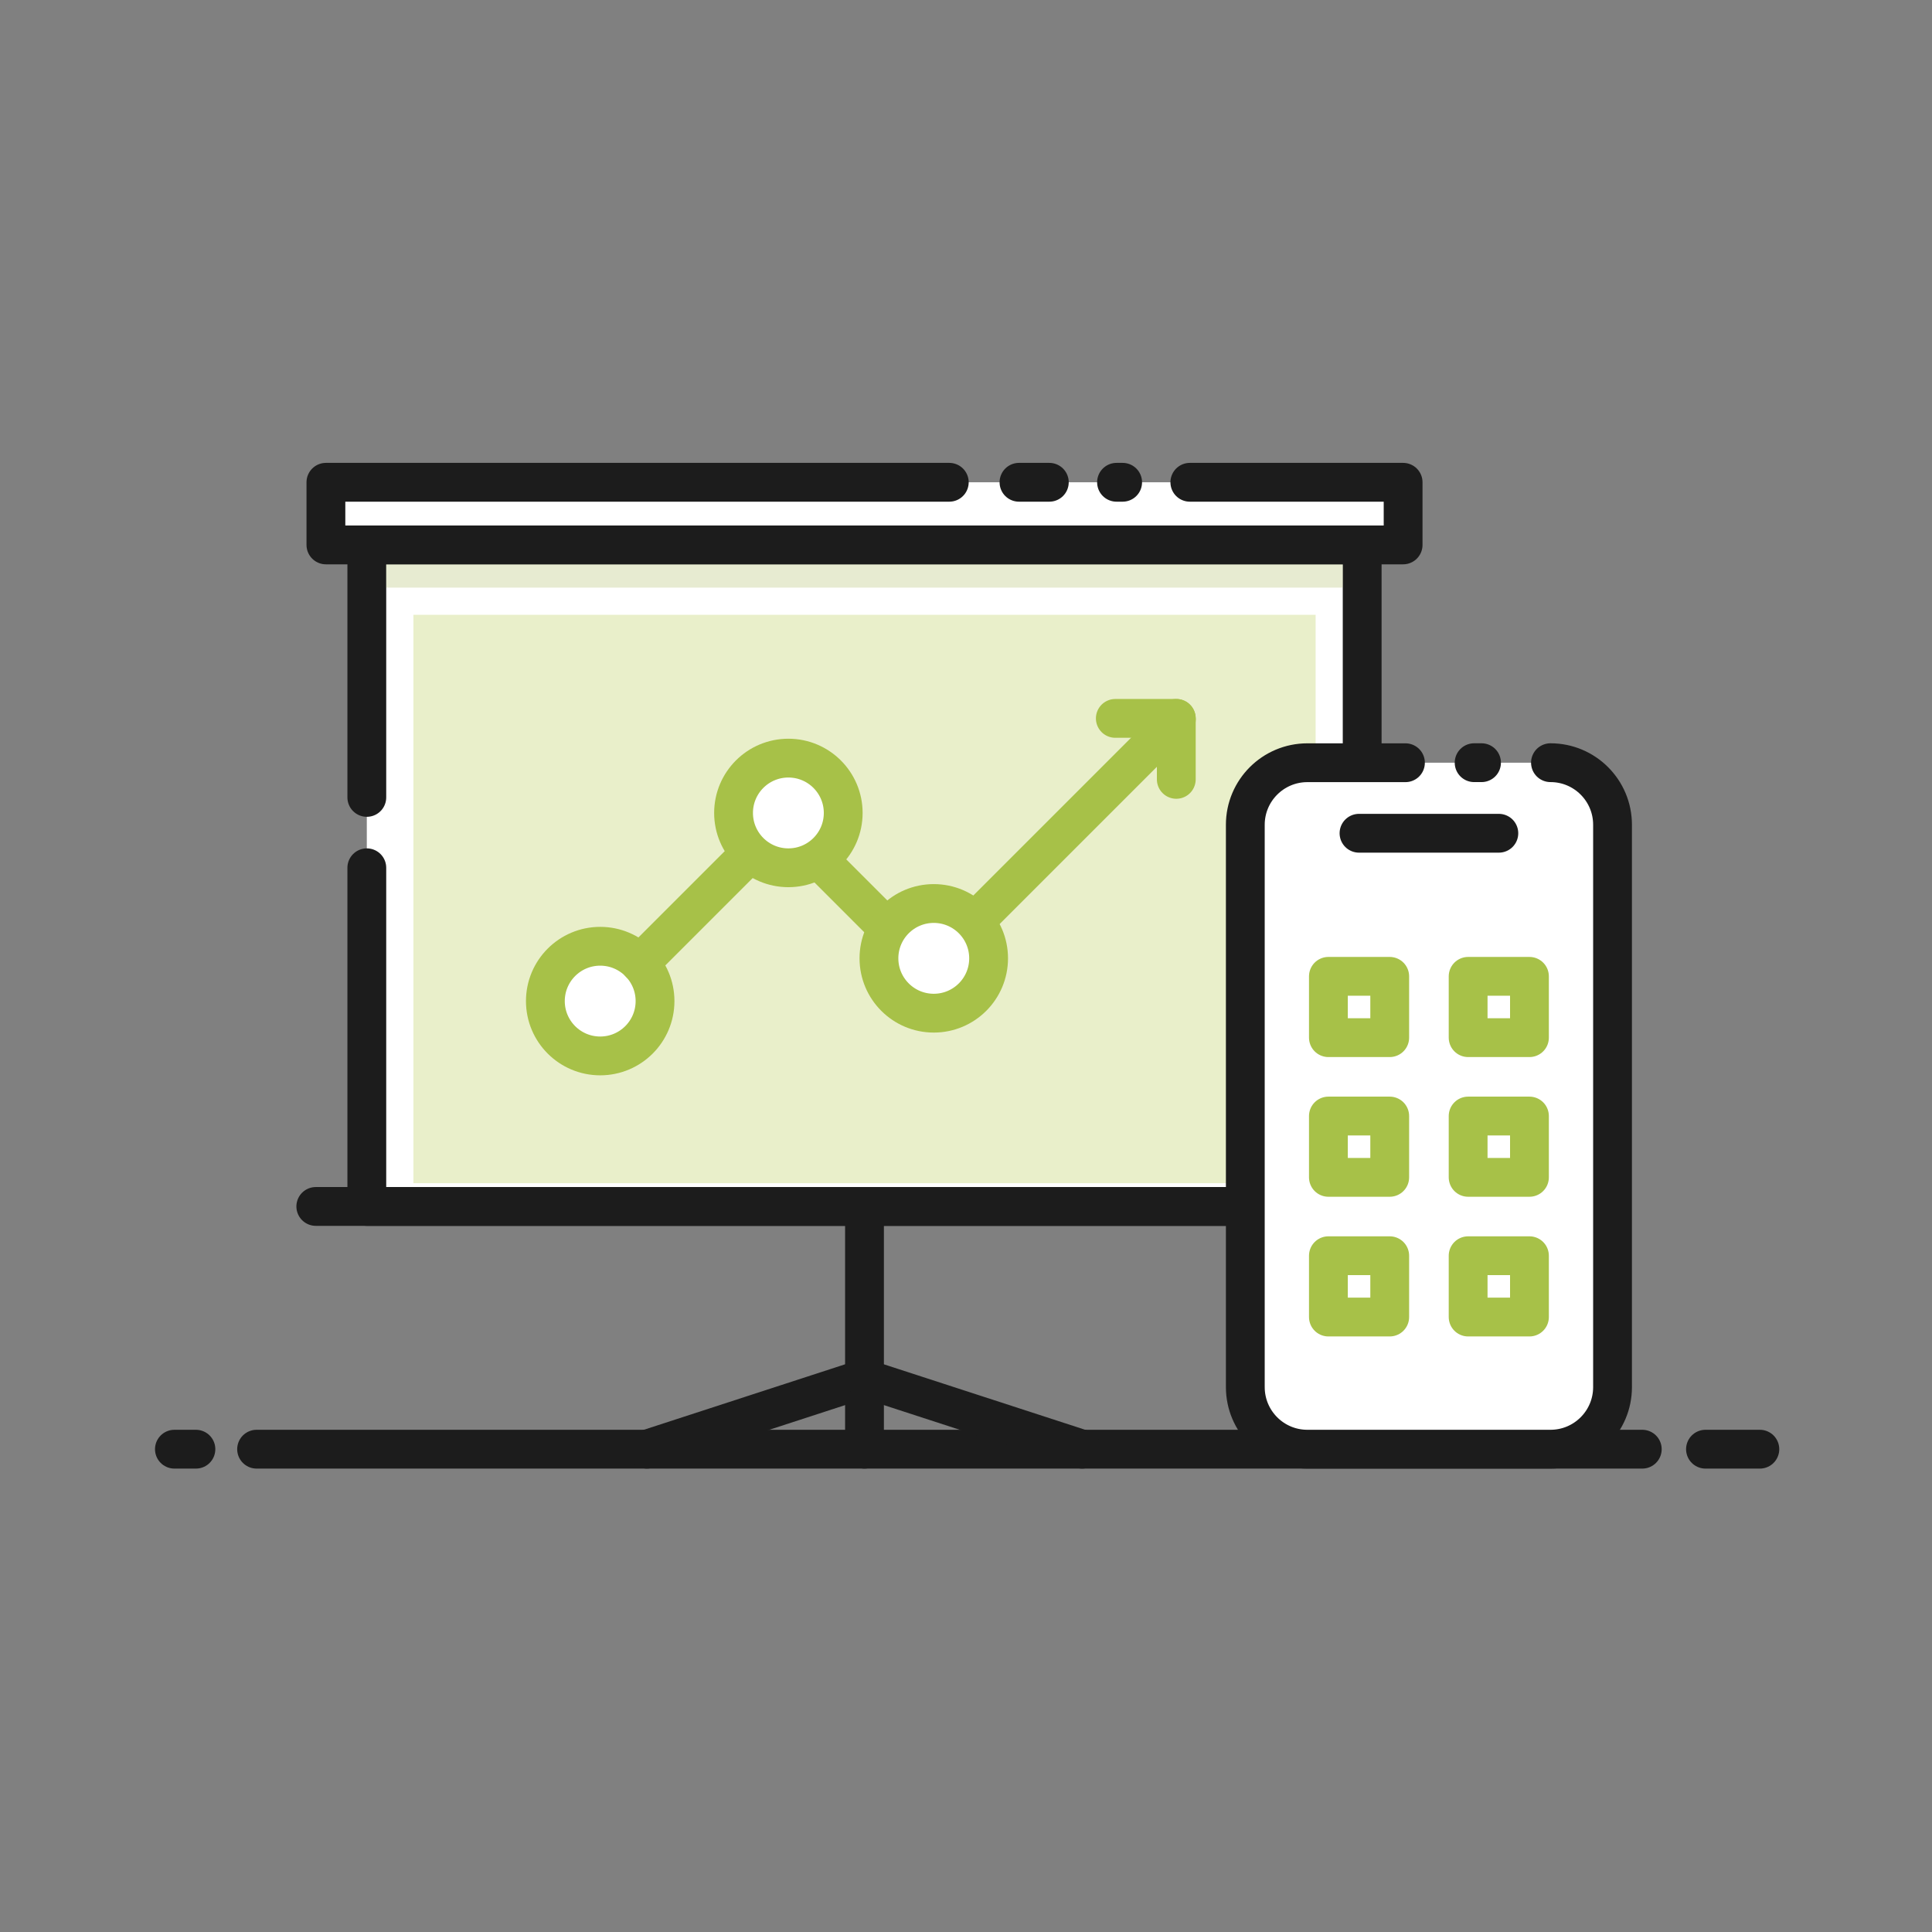
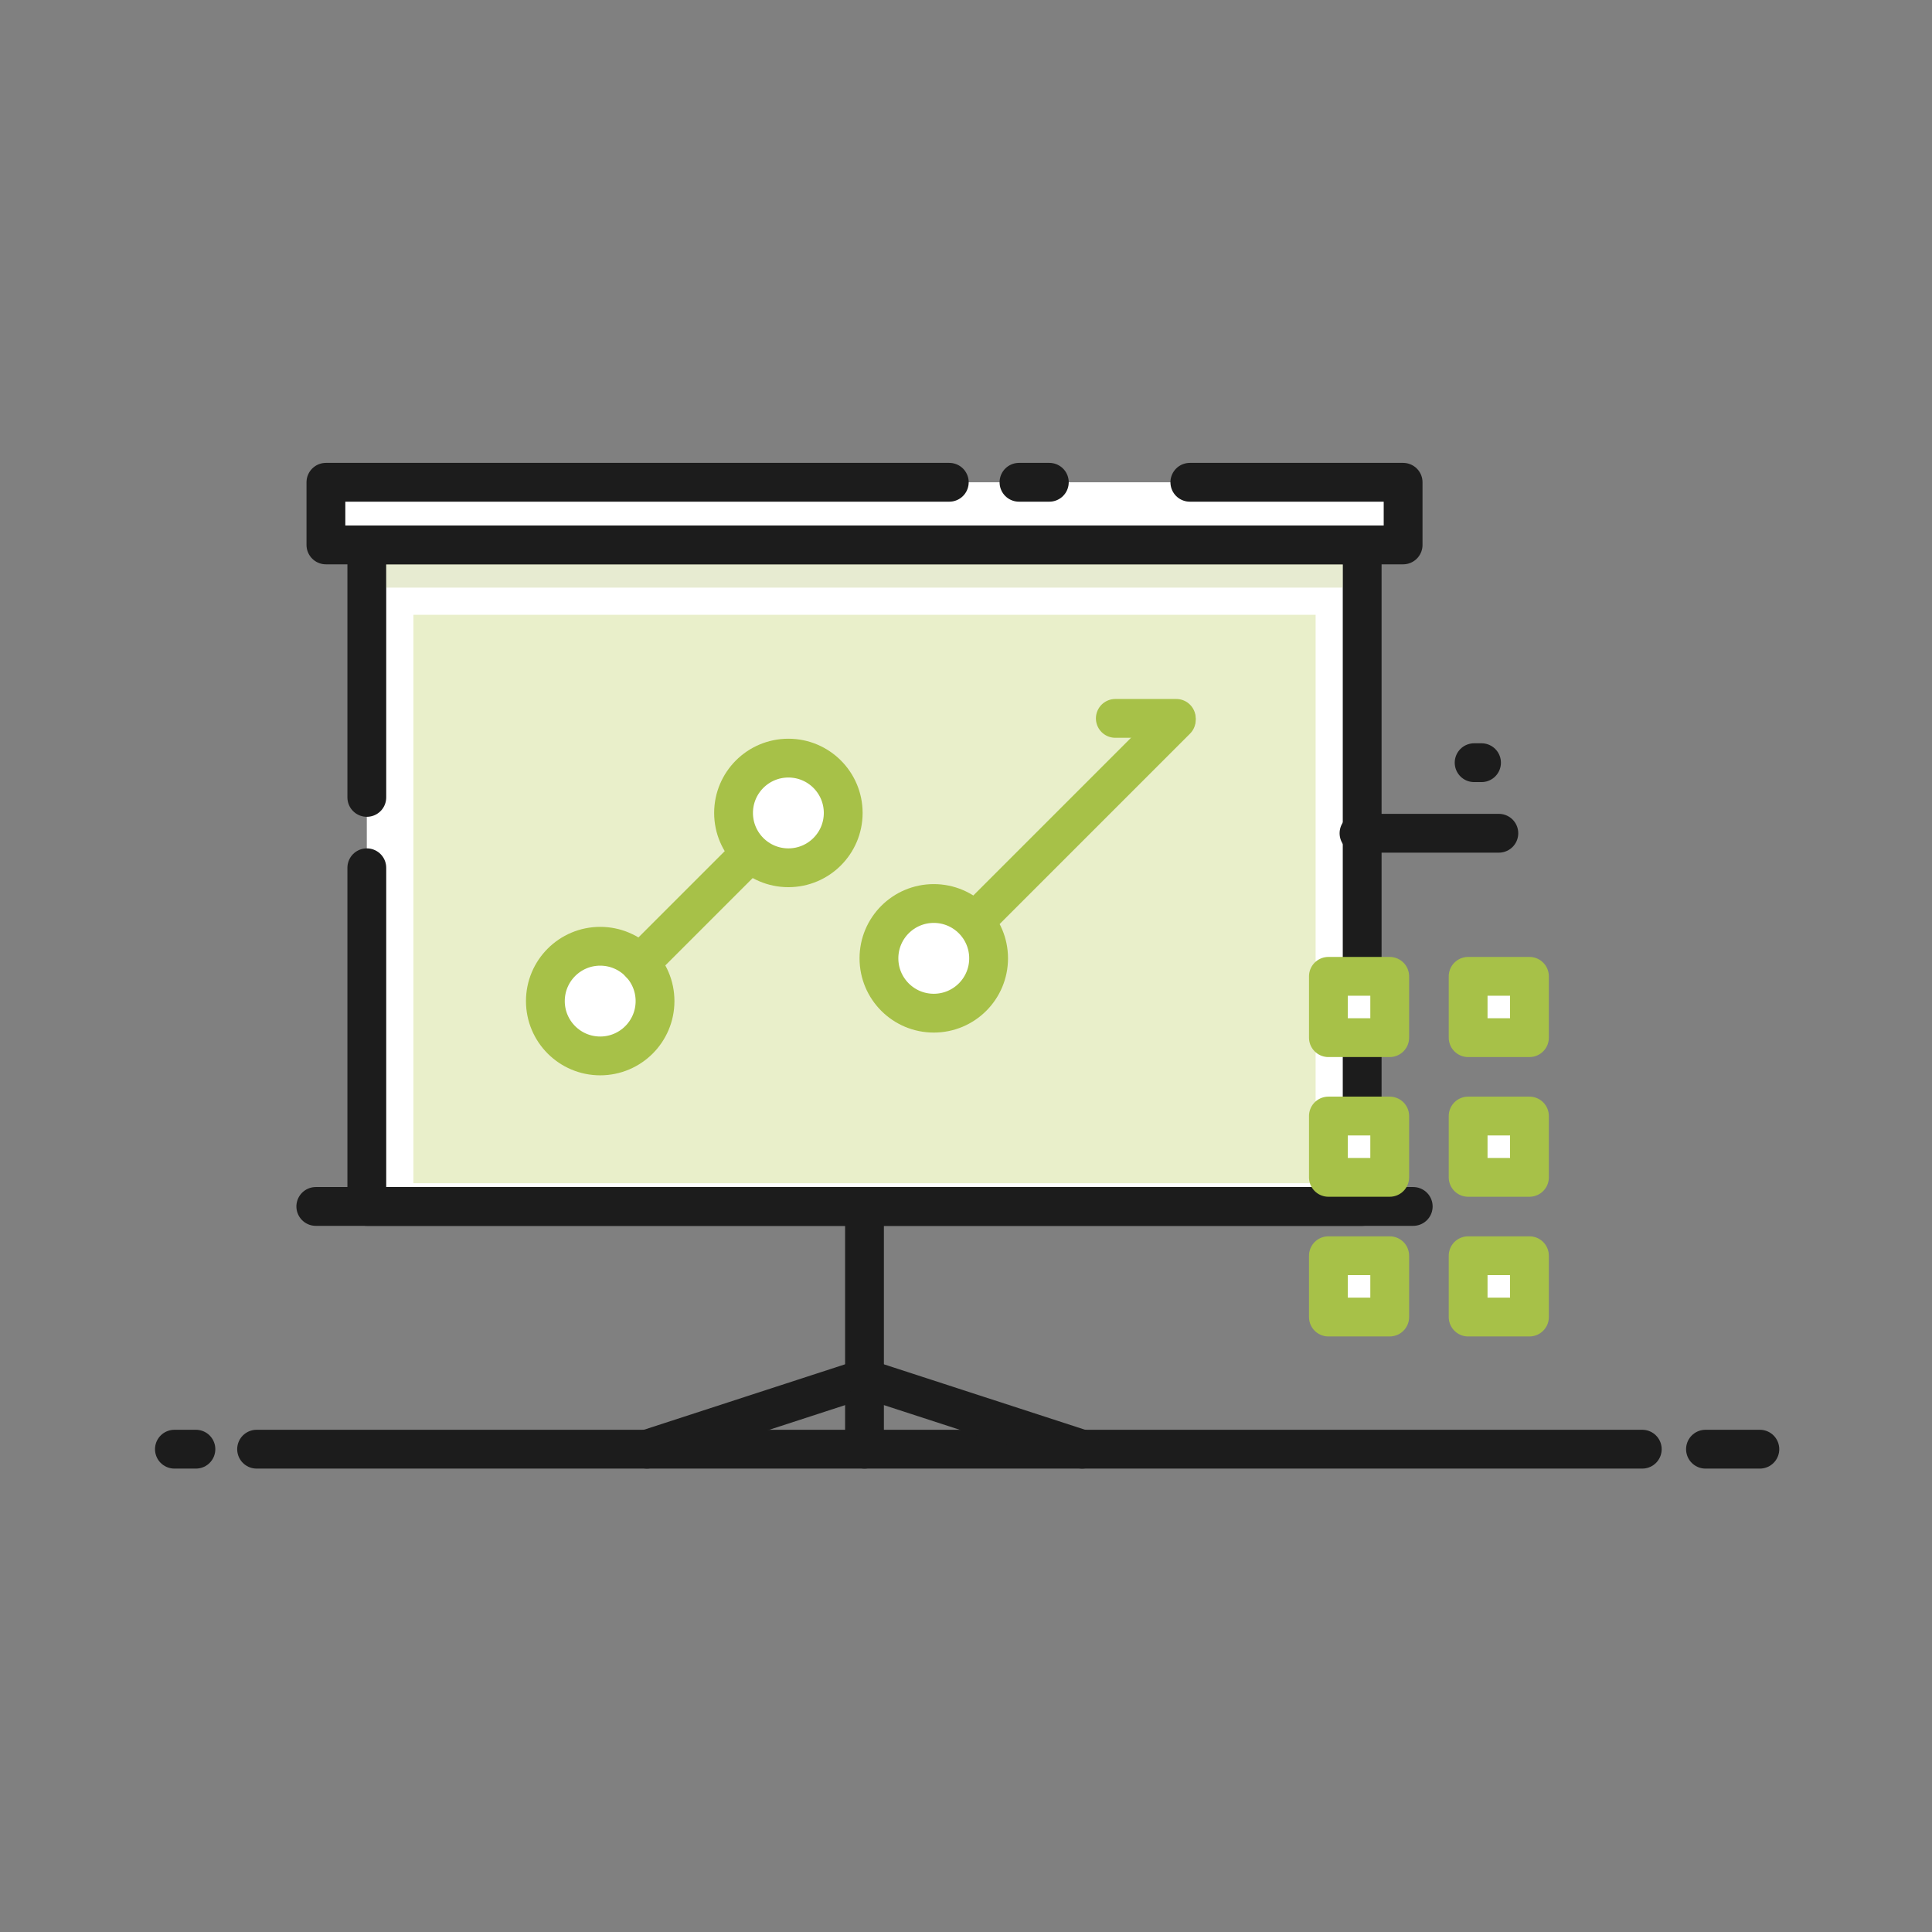
<svg xmlns="http://www.w3.org/2000/svg" version="1.1" id="Layer_1" x="0px" y="0px" viewBox="0 0 512 512" style="enable-background:new 0 0 512 512;" xml:space="preserve">
  <rect x="0" y="0" width="512" height="512" fill="#808080" stroke="none" />
  <style type="text/css">
	.st0{fill:none;stroke:#1C1C1C;stroke-width:10.284;stroke-linecap:round;stroke-linejoin:round;stroke-miterlimit:10;}
	.st1{fill:#FFFFFF;}
	.st2{fill:#E9EFCA;}
	.st3{opacity:0.3;fill:#AFBC66;}
	.st4{fill:#FFFFFF;stroke:#A7C148;stroke-width:10.284;stroke-linecap:round;stroke-linejoin:round;stroke-miterlimit:10;}
	.st5{fill:none;stroke:#A7C148;stroke-width:10.284;stroke-linecap:round;stroke-linejoin:round;stroke-miterlimit:10;}
</style>
  <g>
    <g>
      <line class="st0" x1="451.97" y1="384.05" x2="466.38" y2="384.05" />
      <line class="st0" x1="68" y1="384.05" x2="435.22" y2="384.05" />
      <line class="st0" x1="46.22" y1="384.05" x2="51.92" y2="384.05" />
    </g>
    <g>
      <rect x="97.21" y="144.41" class="st1" width="263.78" height="175.31" />
      <polyline class="st0" points="97.21,211.32 97.21,144.41 360.99,144.41 360.99,319.72 97.21,319.72 97.21,229.97   " />
      <rect x="153.79" y="118.69" transform="matrix(-1.836970e-16 1 -1 -1.836970e-16 467.344 9.136)" class="st2" width="150.63" height="239.1" />
      <rect x="86.37" y="127.81" class="st1" width="285.46" height="16.61" />
-       <line class="st0" x1="295.89" y1="127.81" x2="297.51" y2="127.81" />
      <line class="st0" x1="270.04" y1="127.81" x2="278.08" y2="127.81" />
      <polyline class="st0" points="315.32,127.81 371.84,127.81 371.84,144.41 86.37,144.41 86.37,127.81 251.57,127.81   " />
      <rect x="102.36" y="149.56" class="st3" width="253.49" height="6.17" />
      <line class="st0" x1="83.69" y1="319.72" x2="374.52" y2="319.72" />
      <line class="st0" x1="229.1" y1="319.72" x2="229.1" y2="384.05" />
      <line class="st0" x1="229.1" y1="365.29" x2="171.44" y2="384.05" />
      <line class="st0" x1="229.1" y1="365.29" x2="286.77" y2="384.05" />
      <circle class="st4" cx="159.06" cy="265.3" r="14.53" />
      <line class="st5" x1="169.59" y1="255.3" x2="203.75" y2="221.14" />
-       <line class="st5" x1="210.39" y1="221.14" x2="236.86" y2="247.61" />
      <circle class="st4" cx="208.93" cy="215.44" r="14.53" />
      <line class="st5" x1="251.75" y1="250.77" x2="311.73" y2="190.79" />
      <circle class="st4" cx="247.46" cy="253.97" r="14.53" />
      <line class="st5" x1="295.57" y1="190.38" x2="311.73" y2="190.38" />
-       <line class="st5" x1="311.73" y1="206.54" x2="311.73" y2="190.38" />
    </g>
    <g>
-       <path class="st1" d="M346.47,202.12h64.42c9.09,0,16.45,7.37,16.45,16.45V367.6c0,9.09-7.37,16.45-16.45,16.45h-64.42    c-9.09,0-16.45-7.37-16.45-16.45V218.58C330.01,209.49,337.38,202.12,346.47,202.12z" />
      <line class="st0" x1="390.66" y1="202.12" x2="392.62" y2="202.12" />
-       <path class="st0" d="M410.89,202.12c9.09,0,16.45,7.37,16.45,16.45V367.6c0,9.09-7.37,16.45-16.45,16.45h-64.42    c-9.09,0-16.45-7.37-16.45-16.45V218.58c0-9.09,7.37-16.45,16.45-16.45h25.99" />
      <line class="st0" x1="360.15" y1="220.82" x2="397.21" y2="220.82" />
      <g>
        <rect x="352.04" y="258.74" class="st4" width="16.25" height="16.25" />
        <rect x="389.07" y="258.74" class="st4" width="16.25" height="16.25" />
      </g>
      <g>
        <rect x="352.04" y="295.76" class="st4" width="16.25" height="16.25" />
        <rect x="389.07" y="295.76" class="st4" width="16.25" height="16.25" />
      </g>
      <g>
        <rect x="352.04" y="332.78" class="st4" width="16.25" height="16.25" />
        <rect x="389.07" y="332.78" class="st4" width="16.25" height="16.25" />
      </g>
    </g>
  </g>
</svg>